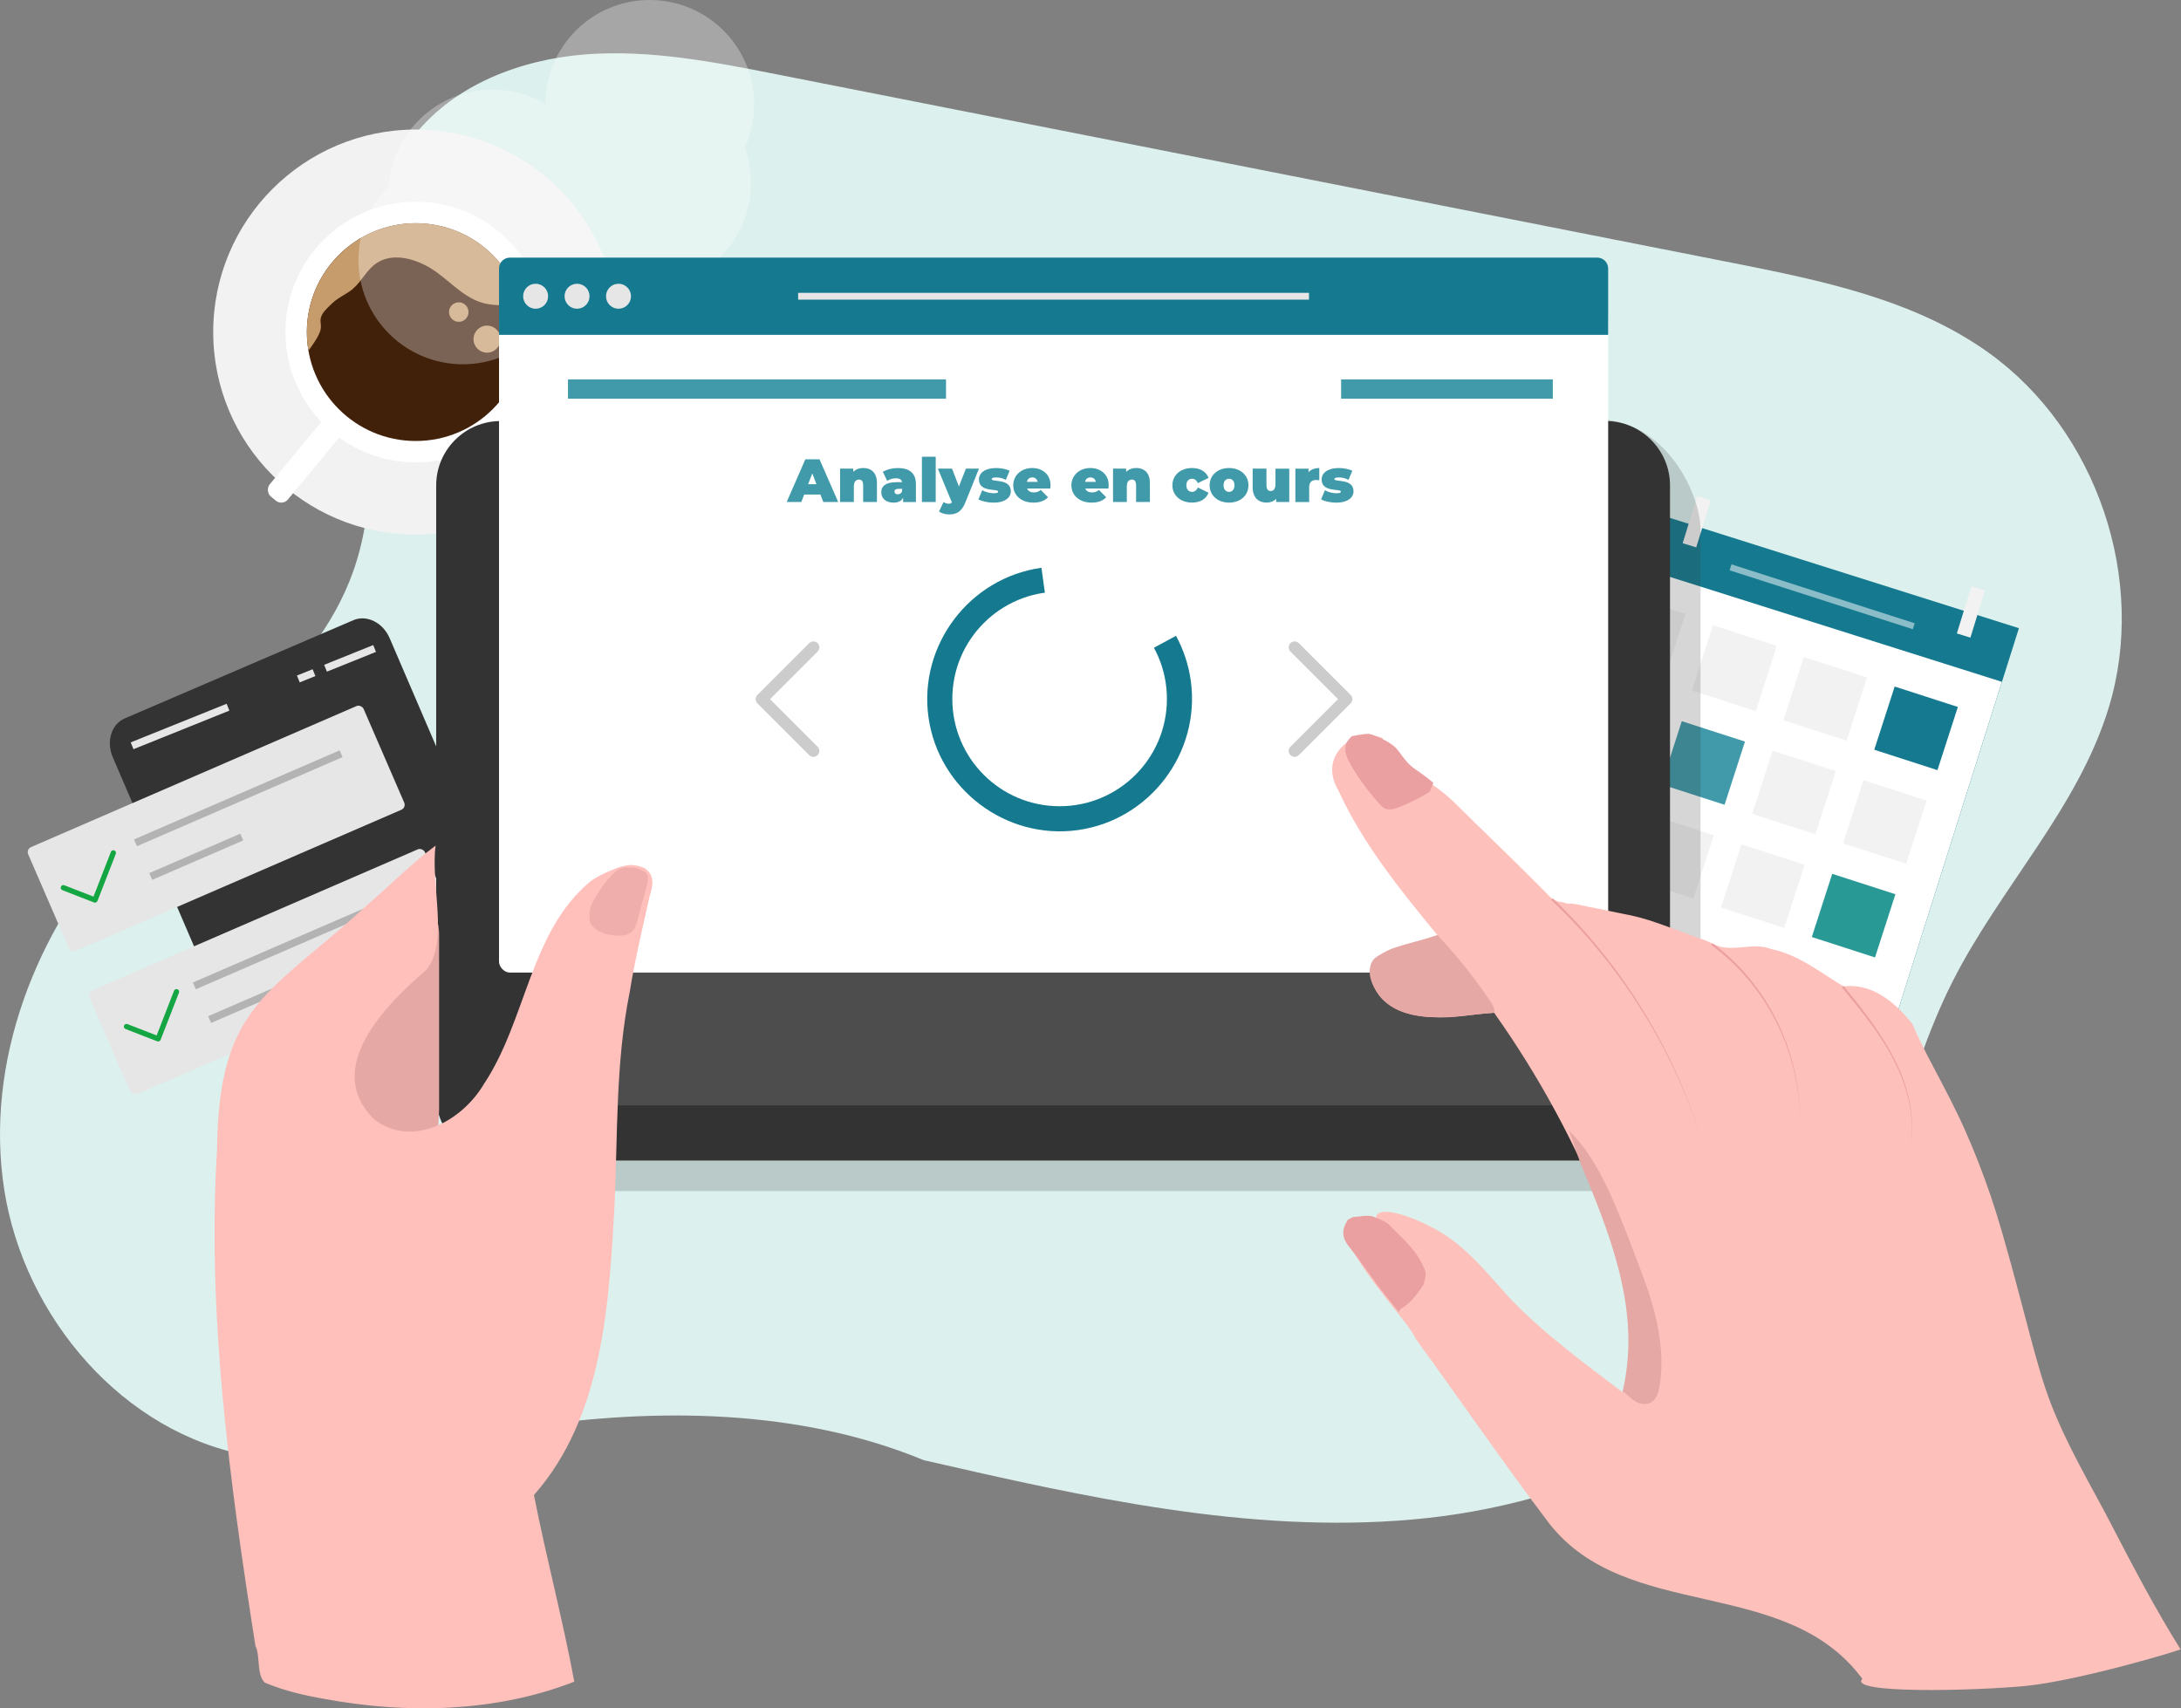
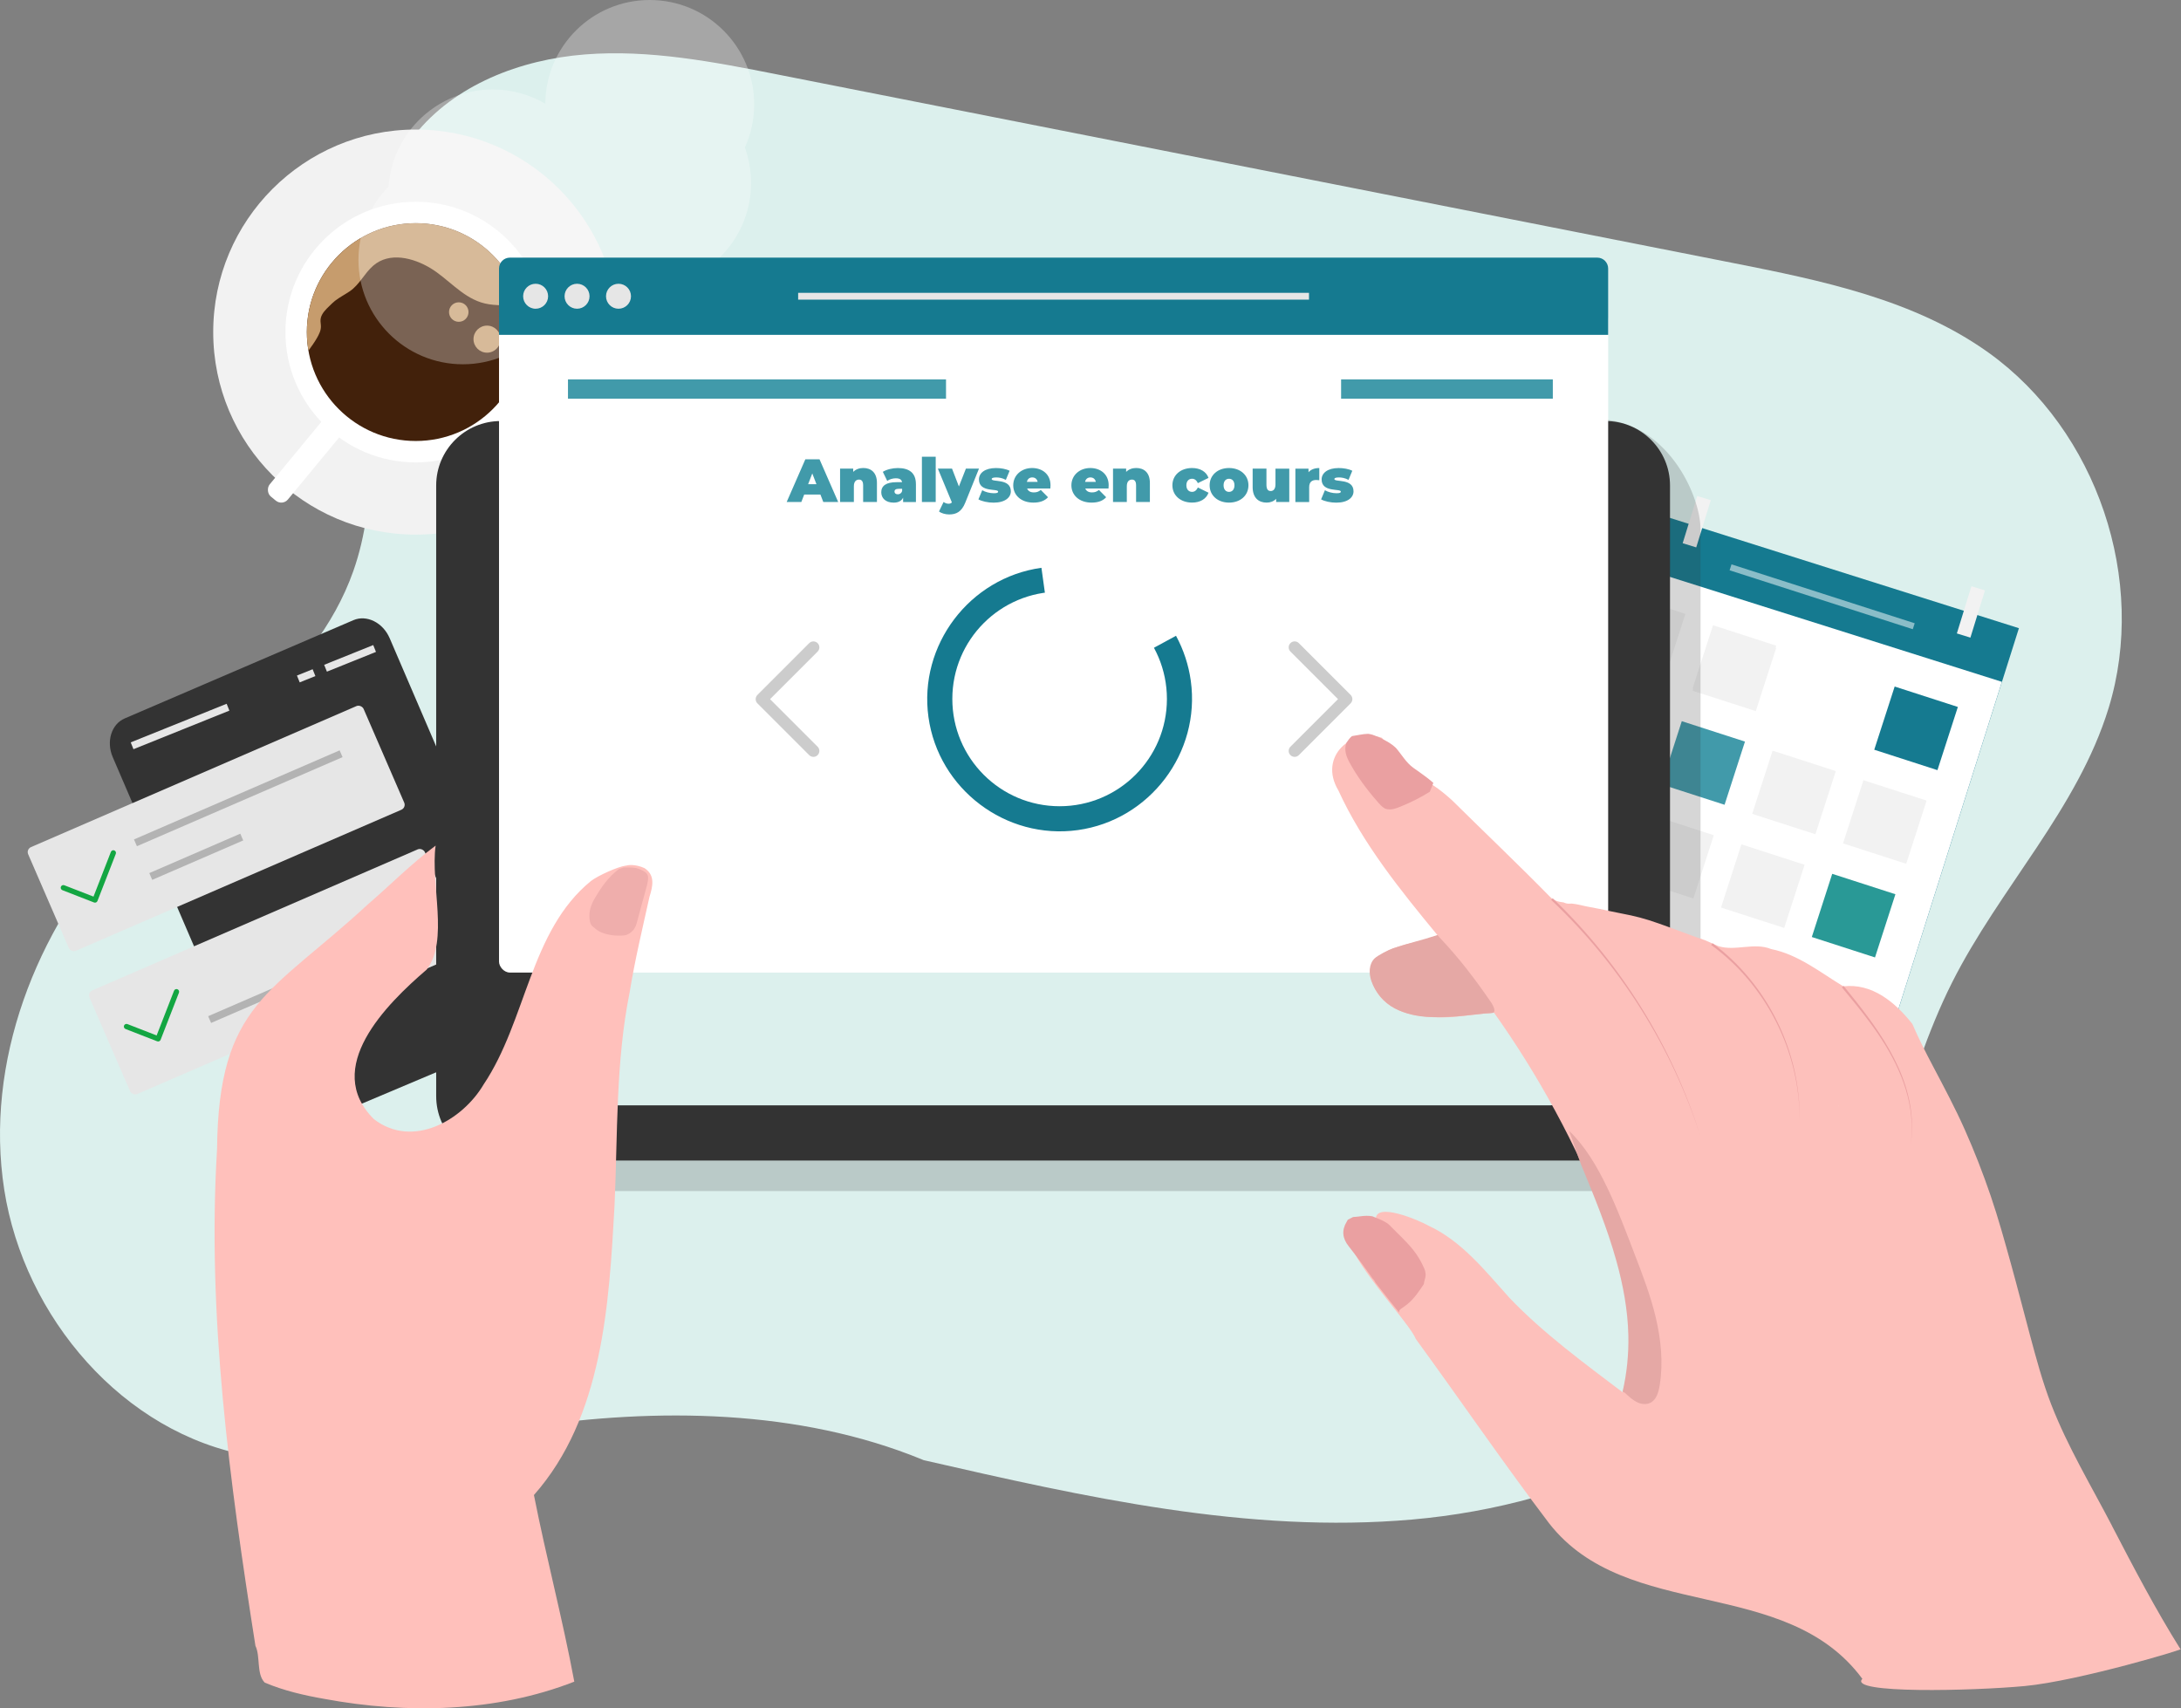
<svg xmlns="http://www.w3.org/2000/svg" id="Calque_2" data-name="Calque 2" viewBox="0 0 1002.34 785.15">
  <rect x="0" y="0" width="1002.34" height="785.15" fill="#808080" stroke="none" />
  <defs>
    <style>      .cls-1 {        fill: #13a642;      }      .cls-2 {        fill: #efaeac;      }      .cls-3 {        fill: #4d4d4d;      }      .cls-4, .cls-5, .cls-6 {        fill: #fff;      }      .cls-7 {        fill: #dcf0ed;      }      .cls-8 {        fill: #299996;      }      .cls-9 {        fill: #e5a8a5;      }      .cls-10 {        fill: #ffc0bb;      }      .cls-5 {        opacity: .5;      }      .cls-11 {        fill: #c69c6d;      }      .cls-12 {        fill: #419aaa;      }      .cls-13 {        fill: #f2f2f2;      }      .cls-14 {        fill: #157a90;      }      .cls-6 {        opacity: .3;      }      .cls-15 {        fill: #fdc0bb;      }      .cls-16 {        opacity: .2;      }      .cls-17 {        fill: #333;      }      .cls-18 {        fill: #42210b;      }      .cls-19 {        fill: #ccc;      }      .cls-20 {        fill: #b3b3b3;      }      .cls-21 {        fill: #eaa0a1;      }      .cls-22 {        fill: #e6e6e6;      }    </style>
  </defs>
  <g id="Calque_1-2" data-name="Calque 1">
    <path class="cls-7" d="M424.41,671.1c73.87,16.91,149.22,33.94,224.72,27.3,75.49-6.64,152.54-40.96,191.82-105.77,26.26-43.34,33.38-95.69,56.14-140.97,21.82-43.41,57.75-79.78,71.99-126.23,17.99-58.65-5.28-127.56-55.14-163.31-34.17-24.49-76.82-33.22-118.07-41.36-146.18-28.84-292.37-57.68-438.55-86.53-29.19-5.76-58.82-11.55-88.48-9.21-29.66,2.34-59.88,13.88-78.39,37.17-42.7,53.69-5.28,135.48-28.04,200.19-18,51.17-69.33,81.39-105.95,121.4C16.43,427.53-7.18,488.3,1.96,546.87c9.14,58.57,54.74,112.08,113.14,122.3,41.96,7.34,84.26-6.87,126.39-13.18,60.42-9.04,125.58-8.37,182.13,14.76l.79.34Z" />
-     <rect class="cls-3" x="226.27" y="215.41" width="499.43" height="298.96" />
    <g>
      <g>
        <circle class="cls-13" cx="191.08" cy="152.63" r="93.09" />
        <circle class="cls-4" cx="191.08" cy="152.63" r="59.9" />
        <rect class="cls-4" x="137.03" y="182.36" width="10.87" height="52.86" rx="3.93" ry="3.93" transform="translate(119.3 460.48) rotate(-140.44)" />
        <circle class="cls-18" cx="191.08" cy="152.63" r="50.06" />
        <path class="cls-11" d="M234.99,141.15c-2.05-.78-4.25-.81-6.41-.92-2.55-.13-5.07-.45-7.51-1.24-9.17-2.98-15.25-10.96-23.31-15.79-7.73-4.63-18.74-7.64-26.28-1.05-4.03,3.52-6.25,8.66-10.73,11.72-2.22,1.52-4.64,2.73-6.77,4.38-.9.7-1.71,1.55-2.53,2.33-.86.82-1.72,1.65-2.46,2.58-.66.83-1.24,1.79-1.52,2.83-.32,1.19-.11,2.35,0,3.55.19,2.2-.85,4.17-1.93,6.02-1.14,1.95-2.45,3.77-3.78,5.59-.47-2.77-.73-5.61-.73-8.51,0-27.65,22.41-50.06,50.06-50.06,24.8,0,45.37,18.03,49.35,41.69-1.72-1.19-3.53-2.38-5.45-3.11Z" />
        <circle class="cls-11" cx="223.83" cy="155.88" r="6.22" />
        <circle class="cls-11" cx="210.84" cy="143.43" r="4.48" />
      </g>
      <path class="cls-6" d="M346.6,47.99c0-26.5-21.49-47.99-47.99-47.99s-47.81,21.32-47.98,47.68c-7.1-4.15-15.36-6.54-24.18-6.54-25.36,0-46.11,19.67-47.86,44.59-8.56,8.67-13.85,20.57-13.85,33.71,0,26.5,21.49,47.99,47.99,47.99,13.42,0,25.54-5.51,34.25-14.39,6.77,3.65,14.52,5.73,22.76,5.73,20.07,0,37.25-12.32,44.41-29.81,18.11-6.86,31-24.36,31-44.88,0-5.71-1-11.19-2.84-16.28,2.74-6.04,4.28-12.74,4.28-19.8Z" />
    </g>
    <polygon class="cls-14" points="854.26 521.55 756.16 455.99 754.85 234.05 927.85 288.73 854.26 521.55" />
    <polygon class="cls-4" points="846.43 546.2 748.34 480.64 747.02 258.7 920.02 313.38 846.43 546.2" />
    <rect class="cls-13" x="740.05" y="276.77" width="30.52" height="30.52" transform="translate(126.36 -218.06) rotate(17.9)" />
    <rect class="cls-13" x="850.92" y="362.6" width="30.52" height="30.52" transform="translate(158.11 -247.99) rotate(17.9)" />
    <rect class="cls-13" x="809.18" y="349.03" width="30.52" height="30.52" transform="translate(151.92 -235.82) rotate(17.9)" />
    <rect class="cls-12" x="767.44" y="335.47" width="30.52" height="30.52" transform="translate(145.73 -223.64) rotate(17.9)" />
    <rect class="cls-8" x="836.57" y="405.64" width="30.52" height="30.52" transform="translate(170.65 -241.5) rotate(17.9)" />
    <rect class="cls-13" x="794.84" y="392.08" width="30.52" height="30.52" transform="translate(164.46 -229.32) rotate(17.9)" />
    <rect class="cls-13" x="753.1" y="378.51" width="30.52" height="30.52" transform="translate(158.27 -217.15) rotate(17.9)" />
    <path class="cls-17" d="M275.16,516.92l-96.08-223.6c-3.09-7.19-10.57-10.9-16.68-8.27l-105.1,45.16c-6.11,2.63-8.57,10.61-5.48,17.8l96.08,223.6c3.09,7.19,10.57,10.9,16.68,8.27l105.1-45.16c6.11-2.63,8.57-10.61,5.48-17.79ZM260.07,512.37l-105.1,45.16c-.87.38-1.94-.15-2.38-1.18l-15.75-36.65,108.55-45.84,15.46,35.97c.44,1.03.09,2.17-.78,2.54Z" />
    <rect class="cls-22" x="43.52" y="420.65" width="168.01" height="51.93" rx="2.49" ry="2.49" transform="translate(-167.07 87.53) rotate(-23.43)" />
-     <rect class="cls-20" x="85.09" y="430.96" width="103" height="3.39" transform="translate(-160.73 89.94) rotate(-23.42)" />
    <rect class="cls-20" x="94.48" y="457.85" width="45.58" height="3.39" transform="translate(-173.01 84.48) rotate(-23.42)" />
    <path class="cls-17" d="M737.9,533.41H230.06c-16.32,0-29.6-13.28-29.6-29.6V223.12c0-16.32,13.28-29.6,29.6-29.6h507.84c16.32,0,29.6,13.28,29.6,29.6v280.69c0,16.32-13.28,29.6-29.6,29.6ZM255.43,218.89c-2.33,0-4.23,1.9-4.23,4.23v280.69c0,2.33,1.9,4.23,4.23,4.23h457.1c2.33,0,4.23-1.9,4.23-4.23V223.12c0-2.33-1.9-4.23-4.23-4.23H255.43Z" />
    <rect class="cls-5" x="793.2" y="272.86" width="88.44" height="2.87" transform="translate(124.21 -243.24) rotate(17.83)" />
    <rect class="cls-22" x="58.97" y="332.23" width="47.52" height="3.39" transform="translate(-118.66 55.01) rotate(-21.92)" />
    <rect class="cls-22" x="148.71" y="300.92" width="24.31" height="3.39" transform="translate(-101.32 81.91) rotate(-21.92)" />
    <rect class="cls-22" x="136.81" y="308.94" width="7.77" height="3.39" transform="translate(-105.78 74.96) rotate(-21.92)" />
    <rect class="cls-22" x="15.35" y="354.8" width="168.01" height="51.93" rx="2.49" ry="2.49" transform="translate(-143.21 70.9) rotate(-23.43)" />
    <rect class="cls-20" x="58.02" y="365.2" width="103" height="3.39" transform="translate(-136.82 73.77) rotate(-23.42)" />
    <rect class="cls-20" x="67.42" y="392.09" width="45.58" height="3.39" transform="translate(-149.1 68.3) rotate(-23.42)" />
    <path class="cls-1" d="M52.53,390.86c-.62-.24-1.33.07-1.57.69l-7.99,20.55-13.42-5.22c-.62-.24-1.33.07-1.57.69-.24.62.07,1.33.69,1.57l14.55,5.66c.62.24,1.33-.07,1.57-.69,0,0,0,0,0,0,0,0,0,0,0,0l8.43-21.67c.24-.62-.07-1.33-.69-1.57Z" />
    <path class="cls-1" d="M81.55,454.67c-.62-.24-1.33.07-1.57.69l-7.99,20.55-13.42-5.22c-.62-.24-1.33.07-1.57.69-.24.62.07,1.33.69,1.57l14.55,5.66c.62.24,1.33-.07,1.57-.69,0,0,0,0,0,0,0,0,0,0,0,0l8.43-21.67c.24-.62-.07-1.33-.69-1.57Z" />
    <rect class="cls-13" x="776.49" y="228.48" width="6.52" height="22.7" transform="translate(105.34 -219.19) rotate(17.14)" />
    <rect class="cls-13" x="902.49" y="269.96" width="6.52" height="22.7" transform="translate(123.17 -254.49) rotate(17.14)" />
    <rect class="cls-14" x="865.27" y="319.56" width="30.52" height="30.52" transform="translate(145.58 -254.49) rotate(17.9)" />
-     <rect class="cls-13" x="823.53" y="305.99" width="30.52" height="30.52" transform="translate(139.38 -242.31) rotate(17.9)" />
    <rect class="cls-13" x="781.79" y="291.38" width="30.52" height="30.52" transform="translate(132.87 -230.19) rotate(17.9)" />
    <rect class="cls-13" x="781.79" y="292.43" width="30.52" height="30.52" transform="translate(133.19 -230.14) rotate(17.9)" />
    <g class="cls-16">
      <path class="cls-17" d="M751.93,547.43H244.08c-16.32,0-29.6-13.01-29.6-29.01V243.34c0-16,13.28-29.01,29.6-29.01l489.32-21.69c32.28,0,48.13,34.71,48.13,50.7v275.08c0,16-13.28,29.01-29.6,29.01ZM269.45,239.2c-2.33,0-4.23,1.86-4.23,4.14v275.08c0,2.29,1.9,4.14,4.23,4.14h457.1c2.33,0,4.23-1.86,4.23-4.14V243.34c0-2.29-1.9-4.14-4.23-4.14h-457.1Z" />
    </g>
    <rect class="cls-4" x="229.34" y="141.89" width="509.74" height="305.12" rx="5" ry="5" />
    <path class="cls-14" d="M739.07,153.9v-30.49c0-2.76-2.24-5-5-5H234.34c-2.76,0-5,2.24-5,5v30.49h509.74Z" />
    <g>
-       <path class="cls-9" d="M201.41,424.97c.14,1.39.39,2.77.39,4.16.02,26.99.02,53.99,0,80.98,0,1.26-.36,7.06-.44,8.32-1.62,1.7-3.02-1.15-3.64,1.21-2.28.84-4.65.94-7.04.9-4.19-.07-8.37.18-12.54-.88-4.45-1.13-8.16-3.6-11.95-5.95-.93-.58-1.73-1.47-2.36-2.38-1.53-2.17-2.93-4.43-4.37-6.67-2.79-4.35-3.79-9.3-4.62-14.27-.59-3.52.45-6.94,1.13-10.37.94-4.77,3.53-8.83,5.75-13.02,2.69-5.08,6.17-9.69,9.78-14.14,3.18-3.9,6.7-7.53,10.17-11.19,4.63-4.88,9.52-9.51,14.73-13.78,1.48-1.22,2.9-2.7,5-2.92Z" />
      <path class="cls-10" d="M117.39,756.44c-11.85-75.42-22.3-151.91-17.64-228.22.67-67.08,24.67-71.29,69.21-112.45,10.42-8.98,20.23-18.93,31.24-27.11-2.42,17.69,6.18,43.79-4.13,57-18.62,15.97-47.94,45.21-24.21,68.74,17.92,13.76,40.77.39,50.4-15.96,19.77-29.48,21.26-70.64,49.34-93.52,3.25-2.49,12.4-6.61,15.97-7.05,8.2-1.01-22.89,19.36-13.97,26.97,4.76,4.31,16.21,6.57,18.28-1.53.28-6.74,8.32-16.83,2.44-21.87-13.85-1.72-6.19-6.1,1.86-2.44,5.11,3.28,3.75,8.57,2.3,13.23-3.21,14.53-6.71,29-9.08,43.7-6.54,32.45-5.49,65.43-6.98,98.3-2.54,45.46-5.38,97.09-37.04,132.92,5.65,28.72,13.21,57.03,18.55,85.77-36.05,14.12-77.03,14.96-114.79,7.94-9.46-1.66-18.63-3.77-27.46-7.49-3.94-3.92-1.9-12.05-4.29-16.91Z" />
      <path class="cls-2" d="M286.66,398.71c2.46.07,4.96-.26,7.31.81.45.21.92.36,1.36.59,2.1,1.07,2.77,2.15,2.46,4.46-.19,1.46-.6,2.89-.98,4.32-1.38,5.11-2.85,10.2-4.17,15.33-.49,1.91-1.44,3.43-2.99,4.53-.78.56-1.75,1.09-2.68,1.17-3.85.33-7.66,0-11.21-1.65-1.2-.56-2.22-1.53-3.28-2.36-1.16-.91-1.39-2.16-1.54-3.6-.36-3.39.68-6.46,2.28-9.2,2.98-5.12,6.32-10.03,11.19-13.65.75-.25,1.49-.5,2.24-.74Z" />
    </g>
    <circle class="cls-22" cx="246.16" cy="136.16" r="5.74" />
    <circle class="cls-22" cx="265.2" cy="136.16" r="5.74" />
    <circle class="cls-22" cx="284.25" cy="136.16" r="5.74" />
    <rect class="cls-22" x="366.81" y="134.59" width="234.78" height="3.13" />
    <rect class="cls-12" x="261.03" y="174.38" width="173.74" height="8.87" />
    <rect class="cls-12" x="616.34" y="174.38" width="97.3" height="8.87" />
    <path class="cls-19" d="M353.9,321.34l21.86-21.86c1.07-1.07,1.07-2.81,0-3.87-1.06-1.07-2.81-1.07-3.87,0l-23.8,23.8c-1.07,1.07-1.07,2.81,0,3.87l23.8,23.8c1.06,1.07,2.81,1.07,3.87,0,1.07-1.07,1.07-2.81,0-3.87l-21.86-21.86Z" />
    <path class="cls-19" d="M614.91,321.34l-21.86,21.86c-1.07,1.07-1.07,2.81,0,3.87,1.06,1.07,2.81,1.07,3.87,0l23.8-23.8c1.07-1.07,1.07-2.81,0-3.87l-23.8-23.8c-1.06-1.07-2.81-1.07-3.87,0-1.07,1.07-1.07,2.81,0,3.87l21.86,21.86Z" />
    <g>
      <g>
        <path class="cls-15" d="M970.7,701.42c-4.72-9.1-9.71-17.96-14.74-27.52-4.85-9.21-9.44-18.57-13.22-28.28-4.06-10.43-6.94-21.29-9.85-32.09-2.91-10.83-5.67-21.71-8.67-32.52-2.92-10.53-5.82-21.04-9.35-31.39-3.53-10.34-7.49-20.53-11.94-30.51-4.41-9.9-9.5-19.44-14.55-29.02-3.37-6.39-6.66-12.84-9.51-19.48-8.13-10.21-18.55-18.75-31.72-17.27-10.25-6.16-20.63-14.64-33.17-17.13-7.83-3.2-16.45,1.11-24.24-1.34-1.92-.86-4.01-1.79-6.18-2.73-2.49-.84-4.96-1.74-7.42-2.64-6.08-2.21-12.12-4.57-18.28-6.55-2.75-.85-5.53-1.61-8.34-2.22-1.61-.35-3.23-.66-4.85-.98.03.03.06.06.09.08-.02-.01-.05-.03-.07-.04-.02-.01-.04-.03-.06-.05-1.55-.3-3.09-.6-4.63-.94-3.23-.71-6.45-1.39-9.7-1.96-2.66-.47-5.26-1.29-7.96-1.54-.27,0-.54.02-.82.04-1.05.08-2.03-.13-2.88-.56-2.41-.24-4.68-.91-6.39-2.69-14.89-15.17-29.84-29.36-44.85-44.2-2.79-2.53-5.67-4.95-8.86-7.02-2.51-1.63-5.13-3.14-7.28-5.24-2.28-2.23-4.34-4.68-6.5-7.03-2.96-3.07-6.31-5.74-9.2-8.88-.16-.18-.3-.38-.42-.59-13.41-4.79-29.54,8.31-20.05,24.17,11.23,24.53,28.53,45.89,45.6,66.6-6.95,3.23-18.6,3.63-26.8,9.39-8.14,4.65-2.8,16.72,2.94,21.34,5.81,5,14.36,6.59,21.81,6.9,9.35.59,18.67-1.49,28-2.05-.2-.34-.12-.02-.31-.36.21.35.13.05.34.4,19.65,27.63,38.1,60.71,51.2,95.25.16,1.23,1.93,5.67,2.76,7.86,7.19,22.49,12.48,44.73,5.11,71.31-16.96-12.86-36.64-27.22-52.1-43.51-11.05-12.3-21.88-25.97-36.89-32.96-5.16-2.91-24.46-10.95-24.44-3.23-36.64-4.74,14.04,44.24,18.36,55.18,20.48,28.1,40.43,57.3,61.27,84.73,35.79,45.82,108.57,23.64,143.96,71.48-6.87,6.97,50.92,5.53,74.53,3.32,25.11-2.34,76.17-17.74,71.63-17.01-11.44-18.28-21.43-37.35-31.36-56.48ZM649.89,372.32c.51-.31,1.03-.6,1.55-.87-.53.27-1.04.57-1.55.87ZM671.05,442.64c.85.98,1.76,1.92,2.8,2.75-1.04-.82-1.95-1.76-2.8-2.75ZM674.91,446.73c.12.2.24.38.35.57-.12-.19-.24-.38-.35-.57ZM675.52,448.13c-.02-.14-.04-.27-.06-.41.04.13.06.26.06.41ZM683.74,460.51c.37.6.73,1.21,1.08,1.82-.36-.61-.71-1.22-1.08-1.82ZM682.31,382.69c.06.08.13.15.21.21-.08-.06-.15-.13-.21-.21ZM683.97,385.18c.08.39.18.62.4.75-.21-.13-.32-.36-.4-.75ZM718.25,417.77c.41-.03.83-.12,1.24-.15-.41.04-.83.12-1.24.15ZM724.01,424.11c.99.83,1.99,1.65,3.03,2.41-1.04-.76-2.04-1.58-3.03-2.41ZM648.89,610.45c.23.31.37.71.43,1.22-.06-.51-.2-.92-.43-1.22ZM649.93,601.08c.21-.21.4-.45.59-.69-.19.24-.38.48-.59.69ZM650.73,576.38c.55.74,1.07,1.5,1.55,2.27-.48-.77-1-1.53-1.55-2.27ZM655.1,591.47c.06-.29.12-.58.19-.86-.07.28-.13.57-.19.86ZM659.38,625.81c.17.04.31.1.42.18-.11-.08-.25-.14-.42-.18ZM664.26,568.11c-1.95.34-3.48-.22-4.81-1.21,1.32,1,2.86,1.56,4.81,1.21.01.05.02.11.03.16-.01-.05-.02-.1-.04-.16ZM678.88,582.3c.17.22.34.44.49.67-.16-.23-.32-.45-.49-.67ZM684.74,588.33c-.21-.46-.36-.95-.4-1.49.04.53.19,1.02.4,1.49ZM692.53,671.79c.17,0,.3.08.38.26-.08-.18-.2-.26-.38-.26ZM685.35,589.38c.13.19.27.37.41.55-.14-.18-.28-.36-.41-.55ZM702.79,608.08c.74.83,1.55,1.54,2.43,2.19-.89-.64-1.7-1.36-2.43-2.19ZM729.28,630.09c.41.4.81.8,1.22,1.19-.41-.39-.82-.79-1.22-1.19ZM728.73,424.38c2,1.75,4.16,3.3,6.04,5.23-1.87-1.92-4.04-3.48-6.04-5.23ZM738.11,434.89c.06.4.1.7.16.93-.05-.23-.1-.53-.16-.93ZM745.58,420.28c.21.09.42.18.61.28-.21-.08-.41-.18-.61-.28ZM777.99,708.86c.19-.1.37-.22.56-.31-.19.09-.38.21-.56.31ZM750.18,443.87c1.51,1.54,3.11,3,4.66,4.5-1.55-1.5-3.15-2.96-4.66-4.5ZM761.37,458.52c2.43,2.76,4.88,5.51,7.3,8.28-2.42-2.77-4.87-5.52-7.3-8.28ZM786.16,434.25c-.14-.02-.27-.04-.39-.05.17,0,.35.01.56.01-.06.03-.12.05-.17.04ZM797.08,507.99c.11.34.17.71.24,1.09-.07-.38-.13-.75-.24-1.09ZM797.78,513.04c.27.89.46,1.84.83,2.67-.37-.83-.56-1.78-.83-2.67ZM799.17,440.91c.08.26.14.53.24.76-.11-.22-.17-.5-.24-.76ZM799.01,438.11c.1-.3.28-.53.53-.67-.25.15-.43.37-.53.67ZM801.86,441.14c.21,0,.41.03.61.07-.19-.04-.39-.06-.61-.07ZM811.25,436.91c.53-.01,1.09,0,1.59.13-.5-.13-1.06-.15-1.59-.13ZM827.18,469.36c.05-.17.18-.41.39-.76-.21.35-.34.59-.39.76ZM831.44,474.13c.85,1.37,1.66,2.77,2.41,4.19-.75-1.43-1.56-2.83-2.41-4.19ZM824.86,441.94c2.62.98,5.04,2.34,7.46,3.7-2.42-1.36-4.85-2.72-7.46-3.7ZM844.18,508.46c-.08-1.08-.23-2.15-.44-3.2.21,1.06.36,2.12.44,3.2ZM844.59,510.54c.07.07.16.12.28.16-.12-.04-.21-.09-.28-.16ZM844.6,505.87c.05.3.07.62.09.94-.03-.31-.06-.63-.09-.94ZM844.84,508.42c-.01-.13-.03-.27-.04-.4.03.16.06.32.1.47-.02-.02-.04-.04-.06-.06ZM846.17,455.8c.36.31.76.58,1.17.84-.41-.26-.81-.53-1.17-.84ZM850.83,457.59c.48.73.72,1.18.96,1.51-.24-.33-.48-.78-.96-1.51ZM856.88,462.3c1.73,2,3.4,4.06,4.99,6.19-1.58-2.12-3.25-4.19-4.99-6.19ZM861.18,457.24c.39.21.76.44,1.12.7-.36-.26-.74-.49-1.12-.7ZM871.77,485.73c1.21,2.8,2.3,5.64,3.18,8.57-.88-2.93-1.98-5.77-3.18-8.57ZM876.57,506.11c.06.34.08.7.17,1.03-.09-.33-.11-.69-.17-1.03Z" />
        <path class="cls-15" d="M794.76,439.23c-2.09-1.09-1.24-.66,0,0h0Z" />
        <path class="cls-15" d="M659.62,365.51h0s0,0,0,0Z" />
        <path class="cls-15" d="M698.42,398.54s.06-.01.11-.02l-.11.02Z" />
        <path class="cls-15" d="M721.73,419.46c.48.39.96.79,1.44,1.18-.48-.39-.96-.79-1.44-1.18Z" />
        <path class="cls-15" d="M724.65,421.88c.23.19.46.38.7.58-.23-.19-.48-.39-.7-.58Z" />
        <path class="cls-15" d="M723.93,421.28s0,0,0,0c0,0,0,0,0,0Z" />
        <path class="cls-15" d="M723.92,421.27s0,0,0,0c0,0,0,0,0,0Z" />
        <path class="cls-15" d="M657.3,564.73c.02.06.05.12.09.16-.04-.05-.07-.1-.09-.16Z" />
        <path class="cls-15" d="M739.66,436.77s0,0,0,0c0,0,0,0,0,0Z" />
        <path class="cls-15" d="M797.86,511.36c.15.23.29.45.44.68-.15-.23-.29-.45-.44-.68Z" />
        <path class="cls-15" d="M798.34,512.09c-.07.08-.15.17-.22.25.07-.08.15-.17.22-.25Z" />
        <path class="cls-15" d="M797.71,512.82c0-.12-.03-.24-.04-.36.01.12.03.24.04.36Z" />
        <path class="cls-15" d="M797.72,511.89c-.02.1-.04.19-.06.29.01-.1.03-.19.06-.29Z" />
        <path class="cls-15" d="M799.11,440.73s.01-.03.02-.03c0,0-.02.03-.02.03Z" />
        <path class="cls-15" d="M801.14,440.54c-.06-.05-.12-.09-.17-.14.06.05.12.09.17.14Z" />
        <path class="cls-21" d="M654.55,583.03c-1.33-3.09-3-5.97-5.14-8.63-3.24-4.03-7.1-7.44-10.67-11.15-.84-.87-1.94-1.53-3.03-2.08-1.6-.81-3.29-1.42-4.94-2.12-1.87-.37-3.74-.28-5.62,0-1.1.17-2.21.22-3.32.33-.8.41-1.6.82-2.4,1.23-.16.29-.32.59-.49.88-2.41,3.94-2.01,7.65.82,11.23,2.09,2.64,4.11,5.34,6.12,8.05,1.65,2.22,3.23,4.49,4.84,6.74.58.54,1.05,1.21,1.37,1.96,2.31,2.95,4.62,5.91,6.95,8.85,1.3,1.65,2.63,3.27,3.94,4.9,0-.71.25-1.25.88-1.67,1.01-.67,2.02-1.37,2.95-2.14,3.12-2.55,5.32-5.87,7.53-9.18.16-.76.25-1.55.5-2.28.57-1.69.39-3.36-.28-4.93Z" />
        <path class="cls-21" d="M658.62,360.16c.03-.12.06-.24.09-.37-.13-.1-.26-.21-.38-.31-.95-.82-1.93-1.61-2.93-2.37-1.9-1.45-3.88-2.79-5.82-4.18-3.38-2.42-5.37-6.08-8.03-9.16-.9-.88-1.9-1.62-2.96-2.31-2.48-1.51-5.1-2.82-7.84-3.77-.66-.18-1.32-.33-2-.41-2.5.06-4.94.7-7.41,1.05-1.06.84-1.81,1.96-2.57,3.08-1.18,3.27-.06,6.28,1.43,9.03,3.5,6.44,7.86,12.31,12.68,17.82,1.09,1.25,2.16,2.57,3.66,3.4,2.66.93,5.05-.1,7.43-1.06,4.59-1.86,8.98-4.09,13.16-6.71.48-1.24,1.02-2.47,1.47-3.72Z" />
        <path class="cls-21" d="M713.59,412.88c31.4,30.03,54.99,68.08,67.93,109.47-13.26-41.29-37.12-79.06-68.63-108.73l.7-.74h0Z" />
        <path class="cls-21" d="M787.04,433.53c25.24,18.71,40.63,49.99,39.99,81.4.3-31.26-15.29-62.24-40.59-80.59l.6-.82h0Z" />
        <path class="cls-21" d="M847.26,453.13c14.88,18.27,30.72,38.66,31.45,63.24.1,3.42-.13,6.86-.73,10.23.55-3.38.74-6.81.6-10.22-.7-17.25-9.19-33.01-19.33-46.57-4.07-5.49-8.42-10.76-12.78-16.03l.79-.64h0Z" />
      </g>
      <path class="cls-9" d="M661.63,430.92c9.06,9.56,16.29,19.08,23.74,29.94.72,1.05,2.03,3.55,1.14,4.46-.45.46-3.41.42-4.04.49-3.32.36-5.78.61-9.1.98-5.57.61-10.71.88-16.3.65s-11.2-1.38-16.14-4.01-8.84-7.25-10.68-12.54c-1.21-3.49-1.17-7.82,1.48-10.39,1.43-1.38,6.59-4.03,8.48-4.65,8.09-2.67,12.36-3.43,20.45-6.1" />
      <path class="cls-9" d="M746.72,640.13c1.92,1.8,3.89,3.63,6.18,4.59s4.98.91,6.88-.87c1.85-1.73,2.6-4.69,3.04-7.5,1.59-10.19.51-20.82-1.88-30.84-2.38-10.02-6.03-19.52-9.66-28.97-7.51-19.54-16.21-43.62-30.2-56.82,1.67,4.06,4.04,11.88,5.71,15.93,5.88,14.26,11.78,28.58,16,43.68,3.11,11.11,5.3,22.68,5.56,34.38.2,8.76-.7,17.54-2.64,25.93" />
    </g>
    <path class="cls-14" d="M486.98,321.25l-8.36-60.28c-33.07,4.59-56.51,35.57-51.92,68.64,4.59,33.07,35.57,56.51,68.64,51.92,33.07-4.59,56.51-35.57,51.92-68.64-1-7.24-3.31-14.25-6.79-20.67l-53.49,29.03Z" />
    <g>
      <path class="cls-12" d="M377.05,227.31h-7.46l-1.32,3.42h-6.73l8.58-19.63h6.51l8.58,19.63h-6.84l-1.32-3.42ZM375.22,222.54l-1.91-4.94-1.91,4.94h3.81Z" />
      <path class="cls-12" d="M403.02,221.98v8.75h-6.34v-7.66c0-1.91-.73-2.64-1.88-2.64-1.29,0-2.38.81-2.38,3.08v7.21h-6.34v-15.34h6.03v1.51c1.21-1.21,2.83-1.79,4.63-1.79,3.53,0,6.28,2.05,6.28,6.87Z" />
      <path class="cls-12" d="M420.94,222.49v8.25h-5.89v-2.02c-.73,1.54-2.19,2.3-4.35,2.3-3.76,0-5.69-2.13-5.69-4.77,0-2.97,2.24-4.63,7.01-4.63h2.55c-.2-1.18-1.09-1.79-2.89-1.79-1.38,0-2.92.45-3.93,1.21l-2.02-4.18c1.79-1.12,4.52-1.74,6.9-1.74,5.27,0,8.3,2.27,8.3,7.38ZM414.6,225.74v-1.07h-1.57c-1.35,0-1.94.45-1.94,1.29,0,.7.56,1.23,1.51,1.23.87,0,1.66-.45,1.99-1.46Z" />
      <path class="cls-12" d="M423.69,209.92h6.34v20.81h-6.34v-20.81Z" />
      <path class="cls-12" d="M449.92,215.39l-6.31,15.65c-1.68,4.21-4.15,5.41-7.4,5.41-1.68,0-3.62-.53-4.66-1.38l2.1-4.35c.62.48,1.49.81,2.24.81s1.23-.22,1.57-.62l-6.45-15.54h6.51l3.17,8.22,3.23-8.22h6Z" />
      <path class="cls-12" d="M449.67,229.5l1.74-4.18c1.46.87,3.53,1.38,5.36,1.38,1.54,0,1.96-.28,1.96-.73,0-1.57-8.83.53-8.83-5.61,0-2.89,2.69-5.24,7.85-5.24,2.24,0,4.63.42,6.25,1.26l-1.74,4.18c-1.57-.87-3.14-1.12-4.43-1.12-1.63,0-2.08.37-2.08.73,0,1.6,8.81-.48,8.81,5.67,0,2.78-2.61,5.19-7.94,5.19-2.64,0-5.38-.62-6.96-1.51Z" />
      <path class="cls-12" d="M482.71,224.53h-10.66c.45,1.18,1.51,1.79,3.08,1.79,1.4,0,2.19-.36,3.2-1.12l3.31,3.34c-1.49,1.63-3.65,2.47-6.7,2.47-5.64,0-9.28-3.39-9.28-7.96s3.73-7.94,8.69-7.94c4.54,0,8.44,2.75,8.44,7.94,0,.45-.06,1.04-.08,1.49ZM471.94,221.48h4.94c-.25-1.29-1.18-2.05-2.47-2.05s-2.21.76-2.47,2.05Z" />
      <path class="cls-12" d="M509.44,224.53h-10.66c.45,1.18,1.51,1.79,3.08,1.79,1.4,0,2.19-.36,3.2-1.12l3.31,3.34c-1.49,1.63-3.65,2.47-6.7,2.47-5.64,0-9.28-3.39-9.28-7.96s3.73-7.94,8.69-7.94c4.54,0,8.44,2.75,8.44,7.94,0,.45-.06,1.04-.08,1.49ZM498.67,221.48h4.94c-.25-1.29-1.18-2.05-2.47-2.05s-2.21.76-2.47,2.05Z" />
      <path class="cls-12" d="M528.46,221.98v8.75h-6.34v-7.66c0-1.91-.73-2.64-1.88-2.64-1.29,0-2.38.81-2.38,3.08v7.21h-6.34v-15.34h6.03v1.51c1.21-1.21,2.83-1.79,4.63-1.79,3.53,0,6.28,2.05,6.28,6.87Z" />
      <path class="cls-12" d="M538.81,223.05c0-4.66,3.76-7.94,9.06-7.94,3.73,0,6.54,1.71,7.54,4.54l-4.91,2.41c-.65-1.43-1.57-2.02-2.66-2.02-1.43,0-2.61,1.01-2.61,3s1.18,3.03,2.61,3.03c1.09,0,2.02-.59,2.66-2.02l4.91,2.41c-1.01,2.83-3.81,4.54-7.54,4.54-5.3,0-9.06-3.28-9.06-7.96Z" />
      <path class="cls-12" d="M555.92,223.05c0-4.66,3.73-7.94,8.92-7.94s8.92,3.28,8.92,7.94-3.7,7.96-8.92,7.96-8.92-3.31-8.92-7.96ZM567.33,223.05c0-1.99-1.09-3-2.5-3s-2.5,1.01-2.5,3,1.09,3.03,2.5,3.03,2.5-1.04,2.5-3.03Z" />
      <path class="cls-12" d="M592.52,215.39v15.34h-6.03v-1.46c-1.15,1.18-2.69,1.74-4.35,1.74-3.67,0-6.45-2.16-6.45-7.15v-8.47h6.34v7.38c0,2.19.76,2.92,1.99,2.92,1.09,0,2.16-.81,2.16-3.08v-7.21h6.34Z" />
      <path class="cls-12" d="M606.32,215.11v5.61c-.56-.08-.95-.11-1.4-.11-1.91,0-3.25.87-3.25,3.31v6.82h-6.34v-15.34h6.03v1.65c1.12-1.29,2.83-1.93,4.96-1.93Z" />
      <path class="cls-12" d="M607.16,229.5l1.74-4.18c1.46.87,3.53,1.38,5.36,1.38,1.54,0,1.96-.28,1.96-.73,0-1.57-8.83.53-8.83-5.61,0-2.89,2.69-5.24,7.85-5.24,2.24,0,4.63.42,6.25,1.26l-1.74,4.18c-1.57-.87-3.14-1.12-4.43-1.12-1.63,0-2.08.37-2.08.73,0,1.6,8.81-.48,8.81,5.67,0,2.78-2.61,5.19-7.94,5.19-2.64,0-5.38-.62-6.96-1.51Z" />
    </g>
    <circle class="cls-4" cx="486.98" cy="321.25" r="49.31" />
  </g>
</svg>